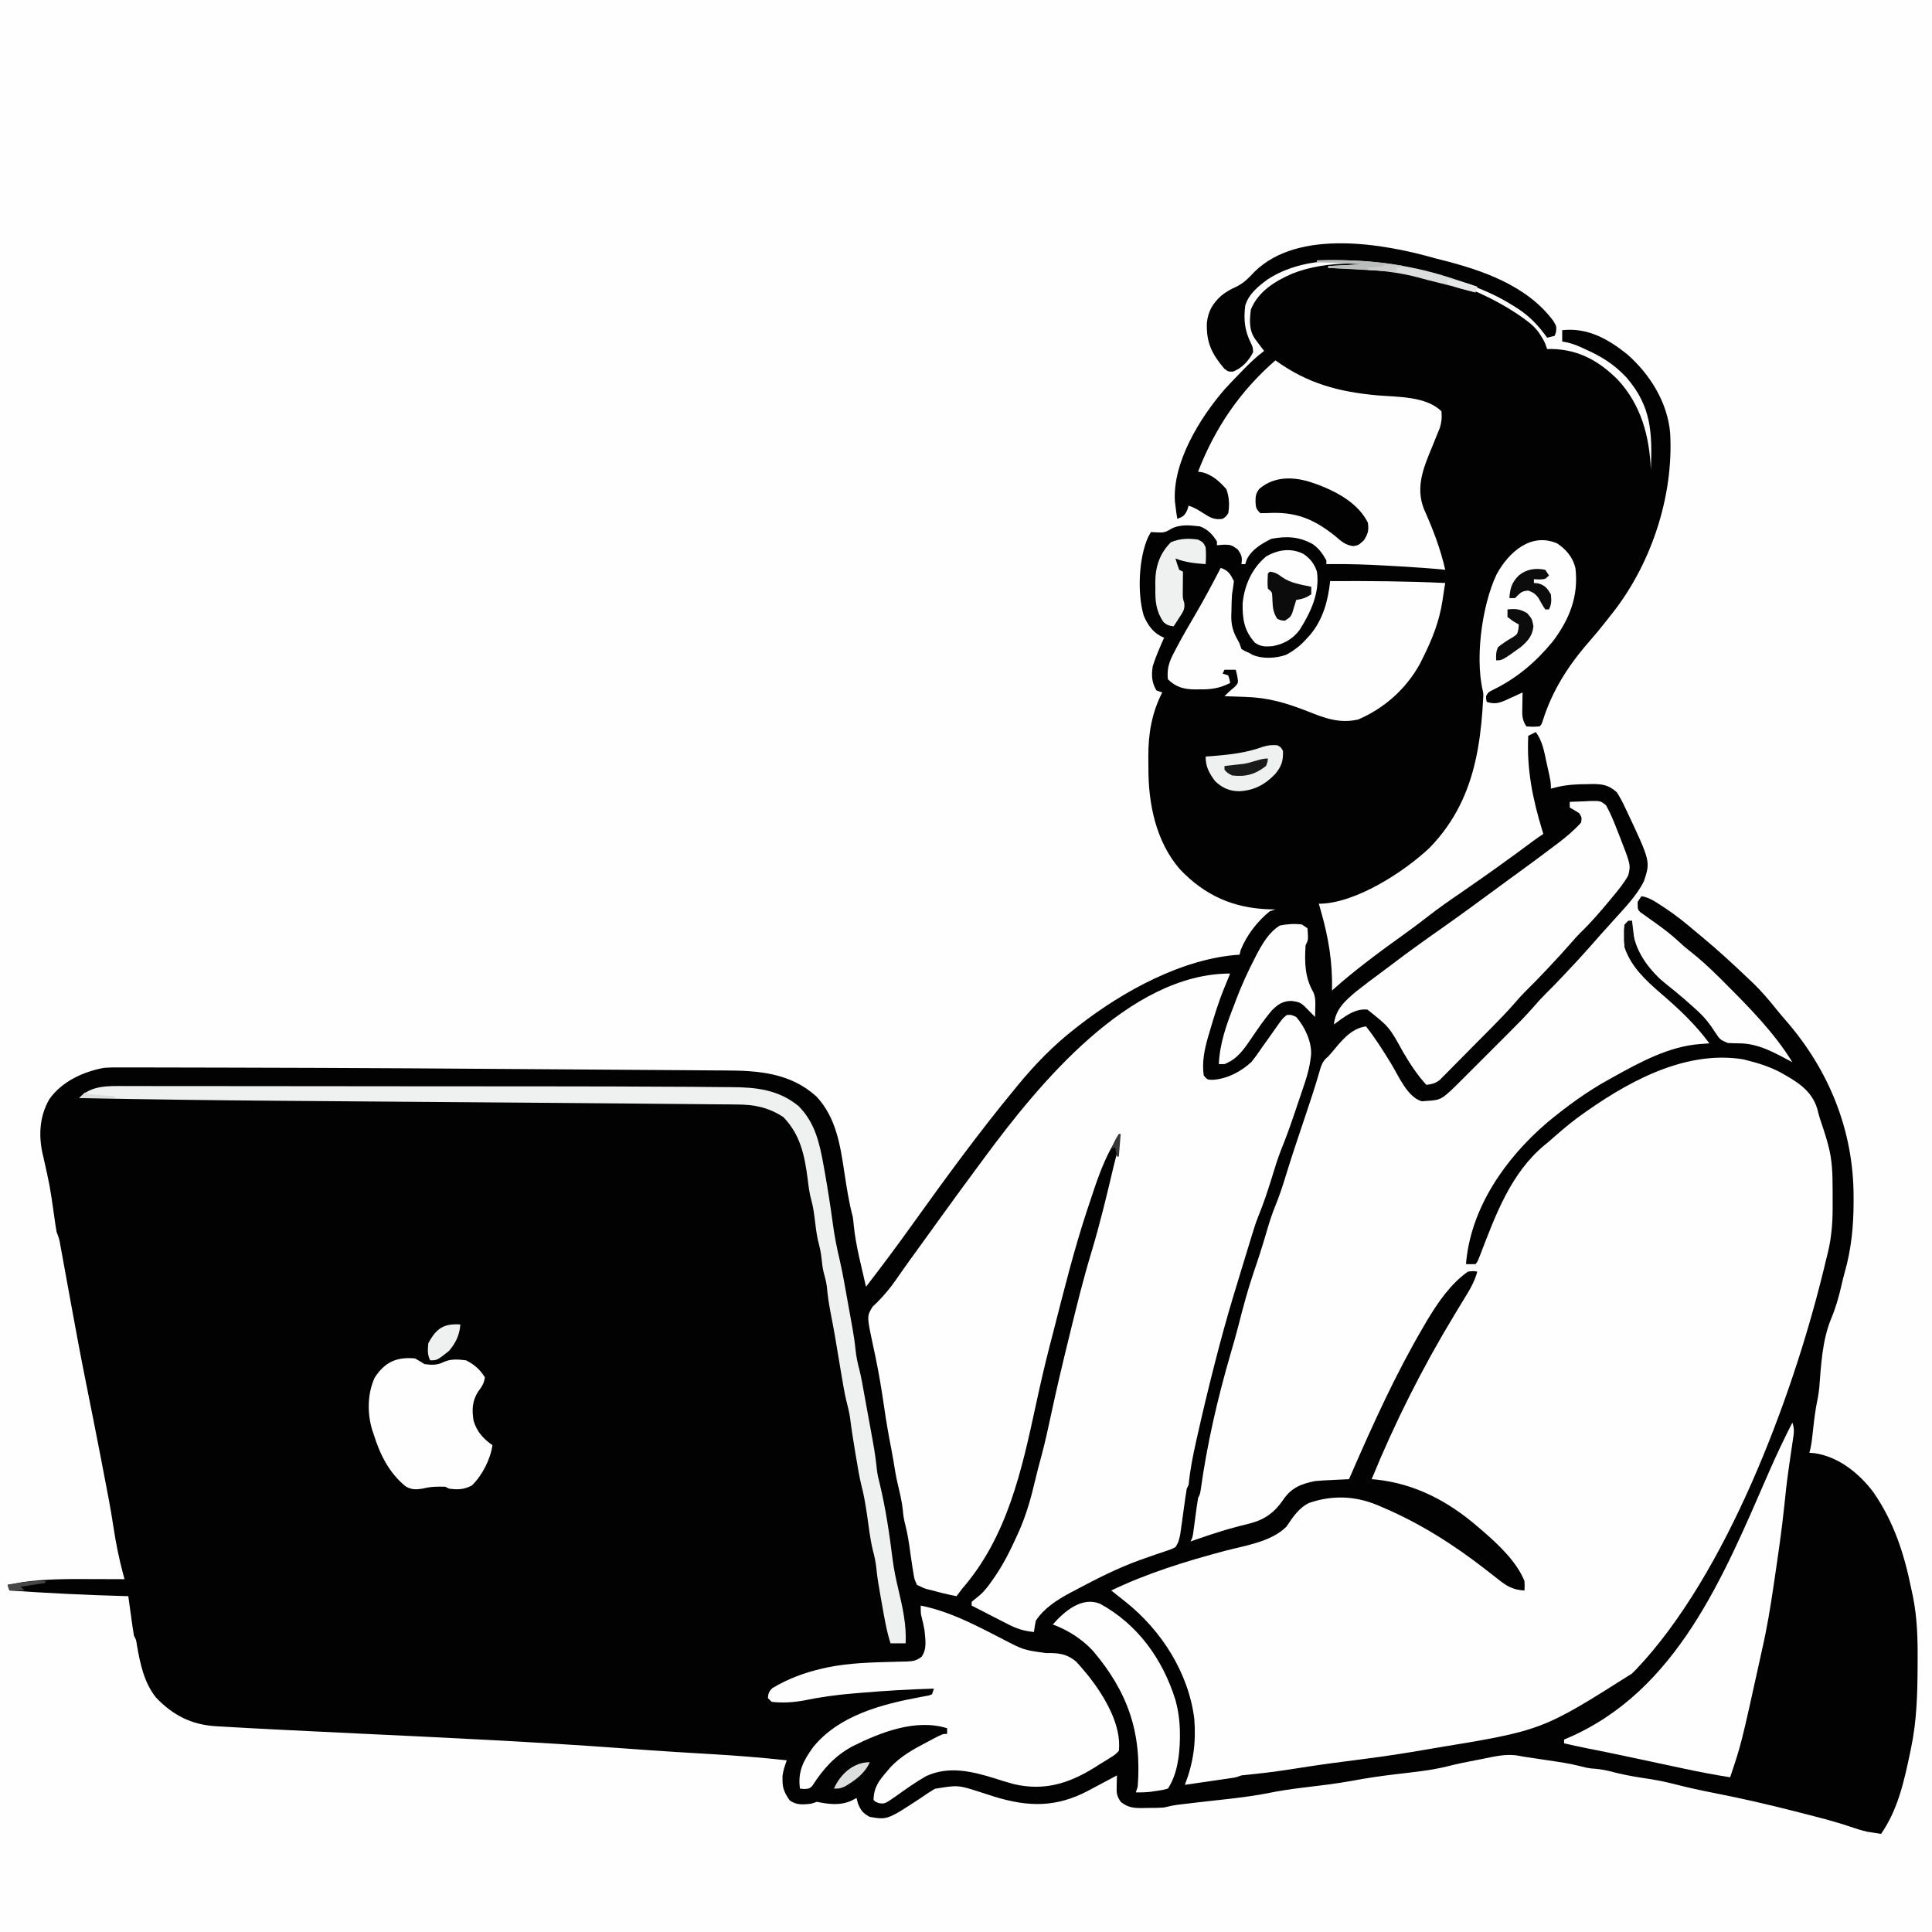
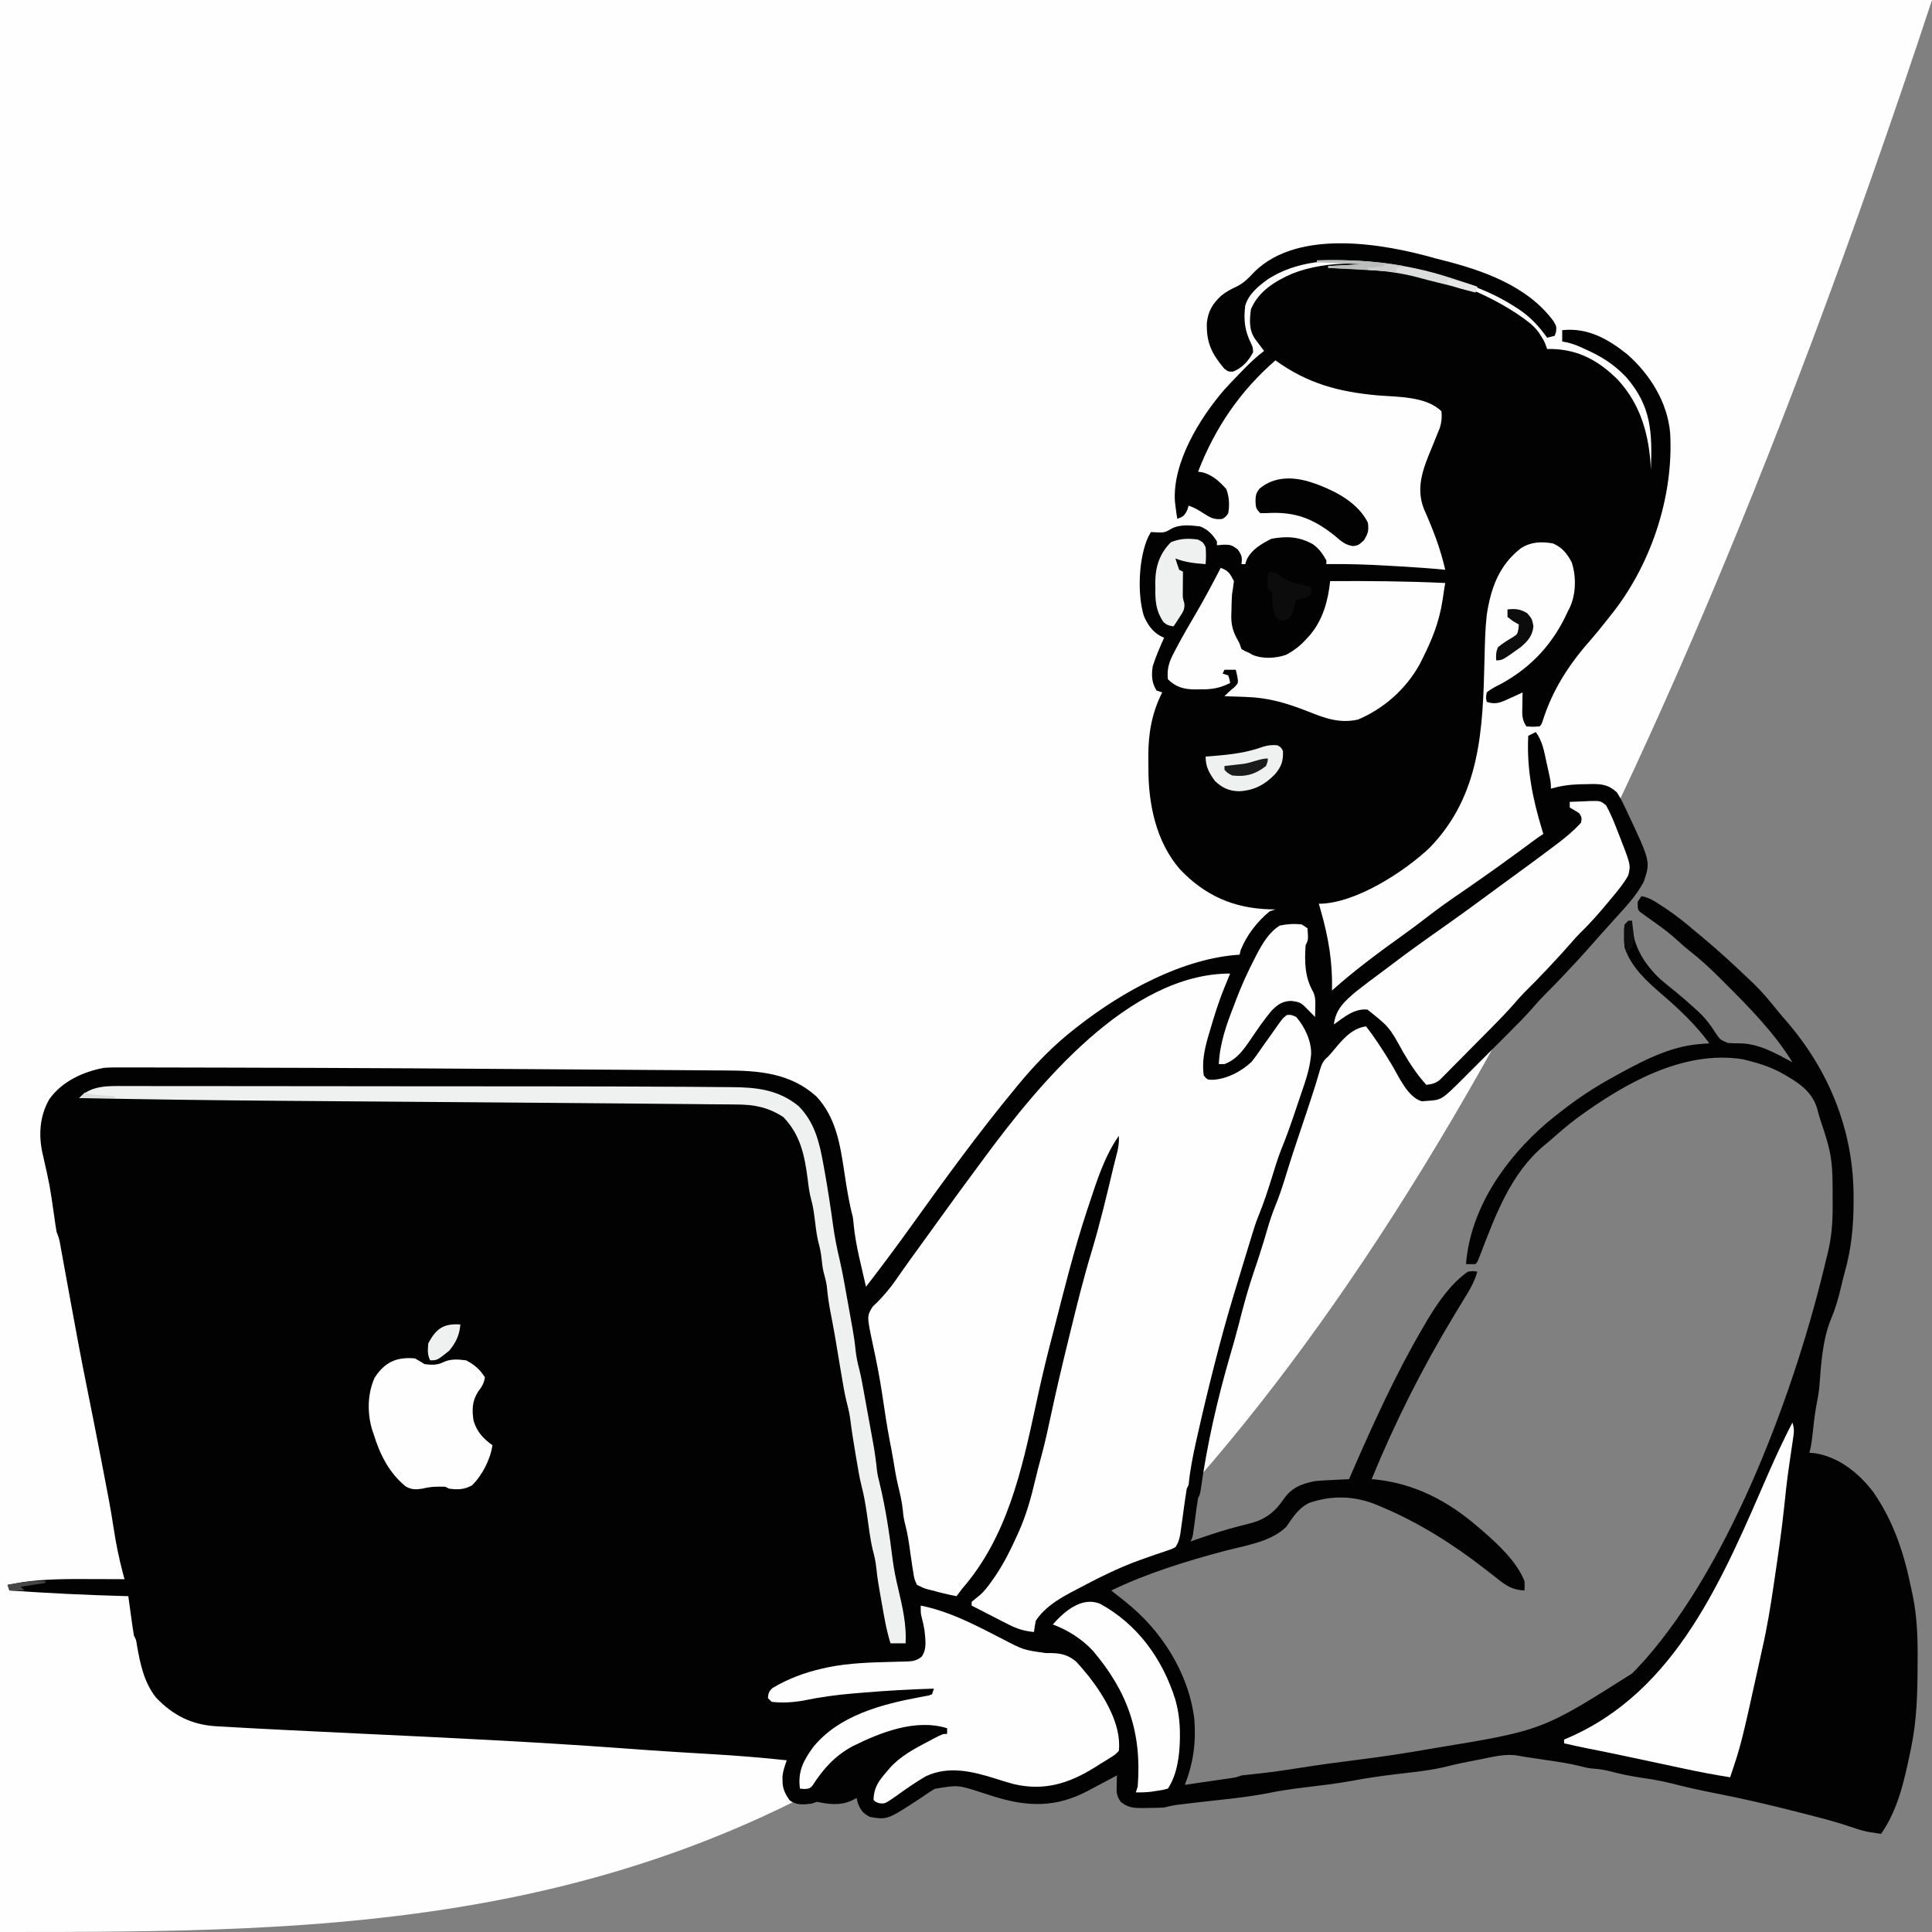
<svg xmlns="http://www.w3.org/2000/svg" version="1.1" width="1024" height="1024">
  <rect width="100%" height="100%" fill="#808080" stroke="none" />
-   <path d="M0 0 C337.92 0 675.84 0 1024 0 C1024 337.92 1024 675.84 1024 1024 C686.08 1024 348.16 1024 0 1024 C0 686.08 0 348.16 0 0 Z " fill="#FEFEFE" transform="translate(0,0)" />
+   <path d="M0 0 C337.92 0 675.84 0 1024 0 C686.08 1024 348.16 1024 0 1024 C0 686.08 0 348.16 0 0 Z " fill="#FEFEFE" transform="translate(0,0)" />
  <path d="M0 0 C2.429 2.155 4.003 3.855 5.625 6.621 C6.222 7.615 6.222 7.615 6.832 8.629 C7.812 10.496 7.812 10.496 8.812 13.496 C9.661 13.487 10.509 13.478 11.383 13.469 C25.675 13.83 36.313 19.803 46.254 29.738 C58.656 43.106 63.058 59.674 63.812 77.496 C64.557 57.895 64.184 43.936 50.812 28.496 C44.332 21.578 37.451 17.291 28.812 13.496 C27.753 13.003 27.753 13.003 26.672 12.5 C23.43 11.027 20.335 10.03 16.812 9.496 C16.812 7.516 16.812 5.536 16.812 3.496 C30.142 2.027 40.944 8.025 51.133 16.16 C63.297 26.764 72.623 41.701 74.031 58.033 C75.968 92.205 63.522 129.013 41.812 155.496 C41.192 156.291 40.572 157.087 39.934 157.906 C37.113 161.502 34.233 165.018 31.215 168.449 C20.142 181.04 11.424 194.661 6.426 210.746 C5.813 212.496 5.813 212.496 4.812 213.496 C1.375 213.746 1.375 213.746 -2.188 213.496 C-4.641 209.815 -4.416 207.053 -4.312 202.809 C-4.299 201.756 -4.299 201.756 -4.285 200.682 C-4.262 198.953 -4.226 197.224 -4.188 195.496 C-5.14 195.941 -6.093 196.386 -7.074 196.844 C-8.341 197.416 -9.608 197.988 -10.875 198.559 C-11.501 198.853 -12.127 199.148 -12.771 199.451 C-16.648 201.176 -19.114 201.859 -23.188 200.496 C-23.672 198.285 -23.672 198.285 -23.188 195.496 C-20.848 193.537 -18.142 192.261 -15.438 190.871 C0.74 181.959 12.224 169.398 19.812 152.496 C20.154 151.832 20.496 151.168 20.848 150.484 C24.163 143.376 24.284 134.047 21.898 126.668 C19.48 121.956 16.787 118.576 11.812 116.496 C5.583 115.49 0.36 115.636 -5.062 119.059 C-16.708 128.097 -21.024 140.192 -23.188 154.496 C-24.038 162.192 -24.179 169.909 -24.359 177.645 C-25.253 214.629 -26.255 249.886 -53.488 277.859 C-66.896 290.565 -92.962 307.496 -112.188 307.496 C-111.85 308.668 -111.512 309.84 -111.164 311.047 C-107.019 325.565 -104.869 338.39 -105.188 353.496 C-104.467 352.853 -104.467 352.853 -103.732 352.198 C-98.887 347.912 -93.927 343.83 -88.812 339.871 C-88.04 339.271 -87.268 338.672 -86.472 338.054 C-80.277 333.273 -73.965 328.669 -67.599 324.12 C-63.12 320.913 -58.717 317.636 -54.375 314.246 C-48.76 309.888 -42.985 305.829 -37.118 301.82 C-23.871 292.735 -10.831 283.388 2.045 273.786 C3.605 272.648 5.206 271.567 6.812 270.496 C6.627 269.895 6.442 269.293 6.251 268.673 C1.109 251.792 -2.052 236.203 -1.188 218.496 C0.133 217.836 1.452 217.176 2.812 216.496 C6.398 221.354 7.259 226.838 8.5 232.621 C8.725 233.623 8.95 234.624 9.182 235.656 C10.812 243.042 10.812 243.042 10.812 246.496 C12.087 246.174 13.362 245.852 14.676 245.52 C19.815 244.383 24.75 244.129 30 244.121 C30.863 244.097 31.726 244.072 32.615 244.047 C38.158 244.021 41.574 244.584 45.812 248.496 C47.37 250.962 48.61 253.187 49.812 255.809 C50.146 256.507 50.48 257.205 50.824 257.925 C63.613 285.079 63.613 285.079 60.117 295.586 C56.156 303.465 49.65 309.975 43.812 316.496 C42.976 317.433 42.139 318.37 41.277 319.336 C39.871 320.902 38.46 322.464 37.043 324.02 C35.189 326.078 33.367 328.158 31.551 330.25 C27.738 334.616 23.793 338.846 19.812 343.059 C19.14 343.775 18.467 344.491 17.773 345.229 C14.647 348.545 11.498 351.825 8.25 355.023 C5.944 357.308 3.781 359.656 1.676 362.126 C-2.495 366.919 -6.948 371.401 -11.445 375.887 C-12.311 376.754 -13.177 377.621 -14.07 378.514 C-15.889 380.334 -17.709 382.152 -19.531 383.97 C-22.315 386.748 -25.093 389.532 -27.871 392.316 C-29.646 394.09 -31.42 395.864 -33.195 397.637 C-34.022 398.466 -34.85 399.295 -35.702 400.149 C-47.11 411.511 -47.11 411.511 -55 411.996 C-55.831 412.068 -56.663 412.14 -57.52 412.215 C-65.158 410.157 -69.862 398.853 -73.688 392.559 C-77.912 385.633 -82.15 378.865 -87.188 372.496 C-95.416 373.621 -100.539 380.635 -105.645 386.699 C-107.188 388.496 -107.188 388.496 -108.665 389.744 C-110.715 392.104 -111.243 394.321 -112.09 397.324 C-114.141 404.36 -116.417 411.299 -118.75 418.246 C-119.136 419.4 -119.522 420.554 -119.92 421.742 C-122.696 430.038 -122.696 430.038 -124.011 433.942 C-125.339 437.894 -126.624 441.857 -127.871 445.836 C-128.303 447.214 -128.303 447.214 -128.744 448.619 C-129.33 450.491 -129.913 452.363 -130.494 454.236 C-131.92 458.768 -133.432 463.208 -135.234 467.605 C-137.142 472.266 -138.617 476.971 -140 481.809 C-142.062 488.873 -144.298 495.849 -146.688 502.809 C-149.832 512.044 -152.335 521.378 -154.727 530.832 C-156.074 536.132 -157.582 541.375 -159.125 546.621 C-165.941 570.07 -171.435 593.997 -174.793 618.195 C-175.187 620.496 -175.187 620.496 -176.188 622.496 C-176.463 624.063 -176.696 625.638 -176.906 627.215 C-177.034 628.147 -177.161 629.079 -177.293 630.039 C-177.423 631.015 -177.553 631.991 -177.688 632.996 C-177.945 634.924 -178.205 636.851 -178.469 638.777 C-178.583 639.634 -178.697 640.491 -178.814 641.373 C-179.187 643.496 -179.187 643.496 -180.188 645.496 C-179.132 645.133 -178.076 644.769 -176.988 644.395 C-175.493 643.886 -173.996 643.378 -172.5 642.871 C-171.704 642.6 -170.907 642.33 -170.087 642.051 C-165.609 640.554 -161.127 639.18 -156.562 637.973 C-155.635 637.725 -154.708 637.477 -153.753 637.221 C-151.959 636.749 -150.161 636.292 -148.359 635.853 C-140.619 633.802 -135.516 629.944 -131 623.309 C-126.672 616.985 -121.517 614.967 -114.188 613.496 C-111.069 613.201 -107.949 613.05 -104.82 612.91 C-103.988 612.869 -103.156 612.827 -102.299 612.784 C-100.262 612.684 -98.225 612.589 -96.188 612.496 C-95.781 611.563 -95.375 610.629 -94.957 609.667 C-83.376 583.105 -71.487 556.828 -56.812 531.809 C-56.183 530.728 -55.553 529.648 -54.904 528.535 C-49.12 518.881 -42.46 509.094 -33.188 502.496 C-30.25 502.121 -30.25 502.121 -28.188 502.496 C-29.726 508.135 -32.518 512.638 -35.562 517.559 C-36.665 519.377 -37.767 521.196 -38.867 523.016 C-39.426 523.938 -39.985 524.861 -40.562 525.811 C-57.284 553.425 -71.954 582.62 -84.188 612.496 C-83.397 612.559 -82.607 612.622 -81.793 612.688 C-61.216 614.922 -43.742 624.084 -28.188 637.496 C-27.231 638.307 -26.275 639.118 -25.289 639.953 C-17.071 647.089 -7.29 656.216 -3.188 666.496 C-3.062 669.246 -3.062 669.246 -3.188 671.496 C-9.553 671.159 -12.863 669.004 -17.75 665.059 C-19.174 663.953 -20.598 662.849 -22.023 661.746 C-22.728 661.194 -23.433 660.643 -24.159 660.074 C-40.803 647.125 -58.767 635.767 -78.188 627.496 C-79.221 627.055 -80.255 626.614 -81.32 626.16 C-93.171 621.289 -105.18 620.883 -117.375 625.098 C-123.02 627.904 -125.898 632.617 -129.375 637.684 C-137.445 645.754 -151.328 647.694 -162.023 650.504 C-182.449 655.943 -203.119 662.297 -222.188 671.496 C-219.646 673.533 -217.101 675.564 -214.539 677.574 C-195.574 692.681 -181.254 715.09 -178.188 739.496 C-177.208 752.104 -178.639 762.718 -183.188 774.496 C-178.749 773.855 -174.312 773.207 -169.875 772.559 C-168.612 772.376 -167.35 772.194 -166.049 772.006 C-164.84 771.829 -163.632 771.651 -162.387 771.469 C-161.271 771.306 -160.156 771.144 -159.007 770.977 C-156.12 770.558 -156.12 770.558 -153.188 769.496 C-150.667 769.196 -148.151 768.93 -145.625 768.684 C-138.042 767.894 -130.529 766.818 -123 765.621 C-111.701 763.83 -100.383 762.309 -89.032 760.891 C-77.134 759.398 -65.312 757.563 -53.5 755.496 C-52.545 755.331 -51.591 755.166 -50.607 754.996 C6.186 745.671 6.186 745.671 53.812 715.496 C54.558 714.75 55.303 714.003 56.07 713.234 C103.856 662.868 138.541 569.814 154.875 503.559 C155.175 502.353 155.476 501.148 155.785 499.906 C155.94 499.234 156.096 498.563 156.256 497.871 C156.676 496.08 157.126 494.296 157.59 492.516 C159.8 483.444 160.248 474.909 160.149 465.608 C160.125 463.235 160.128 460.862 160.135 458.488 C160.121 450.651 159.909 443.1 157.812 435.496 C157.63 434.815 157.448 434.135 157.26 433.434 C156.12 429.385 154.776 425.405 153.429 421.421 C152.881 419.71 152.437 417.967 152.008 416.223 C149.036 406.204 140.884 401.577 132.187 396.713 C126.625 393.863 120.878 391.984 114.812 390.496 C113.625 390.202 113.625 390.202 112.414 389.902 C80.729 384.954 49.595 402.959 24.947 420.896 C19.679 424.846 14.734 429.127 9.812 433.496 C9.007 434.157 8.201 434.819 7.371 435.5 C-10.559 450.436 -18.562 472.633 -26.727 493.832 C-28.188 497.496 -28.188 497.496 -29.188 498.496 C-30.854 498.537 -32.521 498.539 -34.188 498.496 C-31.786 468.715 -13.24 442.364 8.812 423.496 C19.258 414.846 29.924 407.026 41.812 400.496 C42.92 399.878 42.92 399.878 44.051 399.247 C58.018 391.484 73.548 383.071 89.75 381.871 C91.187 381.759 91.187 381.759 92.652 381.645 C93.365 381.596 94.078 381.547 94.812 381.496 C87.43 371.455 78.719 363.298 69.31 355.204 C61.17 348.153 53.324 341.03 49.812 330.496 C49.744 328.435 49.728 326.371 49.75 324.309 C49.759 323.222 49.768 322.135 49.777 321.016 C49.795 319.768 49.795 319.768 49.812 318.496 C51.133 317.836 52.452 317.176 53.812 316.496 C53.815 317.079 53.818 317.661 53.82 318.262 C54.377 330.057 60.397 339.52 68.812 347.496 C71.418 349.713 74.073 351.854 76.746 353.988 C80.254 356.857 83.651 359.819 87 362.871 C87.904 363.693 87.904 363.693 88.826 364.531 C92.507 367.981 95.249 371.442 97.938 375.746 C100.494 379.544 100.494 379.544 104.574 381.293 C106.628 381.43 108.688 381.493 110.746 381.488 C120.978 381.514 130.02 386.811 138.812 391.496 C129.245 375.873 115.824 362.309 102.938 349.434 C102.061 348.557 101.184 347.68 100.28 346.776 C95.088 341.63 89.87 336.765 84.094 332.281 C81.83 330.51 79.736 328.633 77.625 326.684 C74.77 324.084 71.817 321.735 68.695 319.469 C67.965 318.937 67.234 318.405 66.481 317.857 C65.011 316.795 63.532 315.745 62.044 314.708 C61.03 313.977 61.03 313.977 59.996 313.23 C59.383 312.8 58.77 312.369 58.138 311.925 C56.812 310.496 56.812 310.496 56.812 306.496 C57.472 305.506 58.133 304.516 58.812 303.496 C62.876 304.135 65.997 306.291 69.375 308.496 C69.996 308.899 70.616 309.302 71.256 309.717 C77.114 313.587 82.48 317.933 87.812 322.496 C89.319 323.743 89.319 323.743 90.855 325.016 C99.489 332.175 107.696 339.758 115.812 347.496 C116.608 348.249 117.403 349.002 118.223 349.777 C122.678 354.1 126.599 358.758 130.473 363.605 C132.006 365.5 133.576 367.367 135.184 369.199 C158.248 395.622 171.252 427.745 171.25 462.746 C171.252 463.587 171.253 464.427 171.255 465.293 C171.243 478.382 170.086 490.51 166.471 503.15 C165.835 505.417 165.285 507.685 164.766 509.98 C163.367 516.107 161.726 521.897 159.25 527.684 C154.642 539.041 154.002 551.996 153.055 564.121 C152.704 567.564 152.01 570.925 151.352 574.32 C150.544 579.077 150.027 583.863 149.51 588.659 C149.142 592.006 148.767 595.26 147.812 598.496 C148.782 598.579 149.751 598.661 150.75 598.746 C163.357 600.619 174.408 609.537 181.812 619.496 C192.618 635.161 198.058 652.001 201.812 670.496 C202.207 672.323 202.207 672.323 202.61 674.186 C205.004 685.847 205.289 697.246 205.188 709.121 C205.181 710.577 205.181 710.577 205.173 712.062 C205.093 726.379 204.725 740.432 201.812 754.496 C201.603 755.522 201.394 756.547 201.178 757.604 C198.031 772.595 194.706 787.767 185.812 800.496 C184.227 800.259 182.644 800.005 181.062 799.746 C180.181 799.607 179.299 799.468 178.391 799.324 C175.367 798.624 172.604 797.765 169.68 796.75 C160.817 793.738 151.753 791.493 142.688 789.184 C141.749 788.943 140.81 788.703 139.843 788.455 C125.678 784.835 111.477 781.569 97.126 778.778 C90.519 777.488 83.984 776.077 77.465 774.402 C71.692 772.92 65.969 771.731 60.062 770.934 C53.711 770.009 47.588 768.785 41.383 767.117 C38.306 766.374 35.294 766.016 32.141 765.805 C29.812 765.496 29.812 765.496 26.359 764.598 C20.586 763.109 14.703 762.312 8.812 761.434 C7.676 761.26 6.539 761.087 5.367 760.908 C3.156 760.573 0.943 760.247 -1.271 759.93 C-2.956 759.68 -4.637 759.406 -6.307 759.072 C-12.897 757.856 -19.207 759.508 -25.688 760.809 C-26.872 761.035 -28.057 761.261 -29.277 761.494 C-34.108 762.429 -38.919 763.389 -43.688 764.605 C-52.917 766.954 -62.499 767.787 -71.938 768.934 C-79.404 769.842 -86.778 770.893 -94.167 772.298 C-103.101 773.936 -112.138 774.951 -121.151 776.051 C-127.353 776.82 -133.449 777.7 -139.562 778.994 C-151.756 781.325 -164.282 782.371 -176.611 783.822 C-178.776 784.077 -180.941 784.335 -183.105 784.594 C-185.005 784.818 -185.005 784.818 -186.942 785.047 C-189.449 785.394 -191.746 785.883 -194.188 786.496 C-197.164 786.733 -200.14 786.727 -203.125 786.746 C-204.323 786.777 -204.323 786.777 -205.545 786.809 C-210.256 786.84 -213.384 786.585 -217.188 783.496 C-219.468 780.075 -219.407 778.814 -219.312 774.809 C-219.294 773.815 -219.276 772.821 -219.258 771.797 C-219.223 770.658 -219.223 770.658 -219.188 769.496 C-219.903 769.879 -220.618 770.263 -221.355 770.658 C-224.628 772.405 -227.908 774.138 -231.188 775.871 C-232.313 776.474 -233.438 777.078 -234.598 777.699 C-251.285 786.482 -266.02 786.297 -283.838 780.855 C-286.293 780.083 -288.741 779.293 -291.188 778.496 C-303.396 774.55 -303.396 774.55 -315.715 776.598 C-318.296 778.123 -320.735 779.771 -323.188 781.496 C-340.825 793.059 -340.825 793.059 -350.188 791.496 C-353.863 789.463 -354.926 788.143 -356.5 784.246 C-356.727 783.339 -356.954 782.431 -357.188 781.496 C-358.642 782.239 -358.642 782.239 -360.125 782.996 C-366.116 785.572 -371.956 784.779 -378.188 783.496 C-379.178 783.826 -380.168 784.156 -381.188 784.496 C-385.516 784.982 -389.002 785.347 -392.625 782.746 C-395.11 779.167 -396.468 776.531 -396.438 772.121 C-396.443 771.391 -396.448 770.662 -396.453 769.91 C-396.125 766.927 -395.164 764.326 -394.188 761.496 C-407.38 760.07 -420.558 759.01 -433.804 758.235 C-439.074 757.926 -444.344 757.604 -449.613 757.281 C-450.679 757.216 -451.745 757.151 -452.843 757.084 C-462.055 756.516 -471.259 755.862 -480.464 755.183 C-527.077 751.751 -573.752 749.547 -620.436 747.342 C-633.552 746.722 -646.667 746.084 -659.781 745.43 C-660.604 745.389 -661.427 745.348 -662.275 745.306 C-672.686 744.788 -683.094 744.234 -693.5 743.621 C-694.593 743.558 -695.686 743.495 -696.812 743.43 C-709.755 742.616 -719.521 737.611 -728.438 728.309 C-734.84 720.31 -736.879 710.392 -738.609 700.551 C-739.025 697.593 -739.025 697.593 -740.188 695.496 C-740.475 693.906 -740.72 692.308 -740.941 690.707 C-741.074 689.766 -741.206 688.825 -741.342 687.855 C-741.477 686.871 -741.611 685.886 -741.75 684.871 C-741.889 683.879 -742.027 682.886 -742.17 681.863 C-742.512 679.408 -742.851 676.952 -743.188 674.496 C-743.959 674.476 -744.731 674.456 -745.525 674.436 C-765.783 673.897 -785.971 672.883 -806.188 671.496 C-806.683 670.011 -806.683 670.011 -807.188 668.496 C-805.439 668.177 -803.688 667.866 -801.938 667.559 C-800.963 667.385 -799.988 667.211 -798.984 667.031 C-787.136 665.361 -775.374 665.374 -763.438 665.434 C-761.661 665.439 -759.885 665.443 -758.109 665.447 C-753.802 665.458 -749.495 665.475 -745.188 665.496 C-745.441 664.562 -745.695 663.627 -745.957 662.664 C-748.12 654.492 -749.781 646.371 -751.029 638.012 C-752.54 627.952 -754.503 617.982 -756.438 607.996 C-756.836 605.924 -757.235 603.852 -757.634 601.78 C-760.155 588.703 -762.742 575.641 -765.373 562.585 C-768.282 548.142 -770.975 533.664 -773.611 519.169 C-774.558 513.962 -775.508 508.755 -776.46 503.548 C-776.931 500.969 -777.398 498.389 -777.865 495.809 C-778.155 494.224 -778.444 492.64 -778.734 491.055 C-778.866 490.32 -778.999 489.584 -779.135 488.827 C-779.805 485.051 -779.805 485.051 -781.188 481.496 C-781.438 480.166 -781.649 478.829 -781.836 477.488 C-781.953 476.674 -782.069 475.86 -782.19 475.021 C-782.313 474.146 -782.436 473.272 -782.562 472.371 C-784.79 456.844 -784.79 456.844 -788.246 441.559 C-790.89 431.102 -790.465 420.339 -784.941 410.945 C-778.329 401.712 -767.187 396.54 -756.188 394.496 C-753.109 394.237 -750.053 394.235 -746.966 394.257 C-746.069 394.256 -745.171 394.254 -744.247 394.253 C-741.253 394.25 -738.259 394.262 -735.266 394.274 C-733.108 394.276 -730.951 394.277 -728.794 394.277 C-722.912 394.279 -717.03 394.295 -711.148 394.314 C-706.152 394.328 -701.156 394.335 -696.16 394.343 C-679.504 394.368 -662.849 394.423 -646.193 394.488 C-644.207 394.496 -642.22 394.504 -640.234 394.511 C-607.995 394.638 -575.756 394.822 -543.518 395.071 C-529.696 395.178 -515.875 395.274 -502.053 395.351 C-490.912 395.413 -479.771 395.491 -468.63 395.582 C-462.474 395.632 -456.318 395.675 -450.162 395.703 C-444.461 395.729 -438.76 395.773 -433.059 395.831 C-430.989 395.849 -428.918 395.86 -426.848 395.865 C-409.076 395.907 -392.24 397.169 -378.438 409.684 C-367.981 420.88 -365.807 435.573 -363.625 450.121 C-362.429 457.998 -361.233 465.787 -359.188 473.496 C-358.979 474.949 -358.803 476.408 -358.688 477.871 C-357.588 488.88 -354.607 499.716 -352.188 510.496 C-343.857 499.725 -335.737 488.828 -327.808 477.758 C-310.211 453.199 -292.437 428.795 -273.188 405.496 C-272.7 404.903 -272.213 404.31 -271.71 403.698 C-262.477 392.48 -252.696 382.417 -241.188 373.496 C-240.64 373.067 -240.092 372.638 -239.528 372.195 C-216.087 353.927 -184.31 336.391 -154.188 334.496 C-154.002 333.712 -153.816 332.929 -153.625 332.121 C-150.495 324.229 -144.801 316.849 -138.188 311.496 C-137.197 311.166 -136.207 310.836 -135.188 310.496 C-136.168 310.482 -137.149 310.468 -138.16 310.453 C-157.284 309.894 -172.471 303.236 -185.75 289.297 C-198.473 274.678 -202.563 254.649 -202.503 235.784 C-202.5 233.697 -202.524 231.612 -202.549 229.525 C-202.606 217.418 -200.721 206.366 -195.188 195.496 C-196.178 195.166 -197.168 194.836 -198.188 194.496 C-200.81 190.358 -200.964 186.23 -200.188 181.496 C-198.555 176.357 -196.368 171.422 -194.188 166.496 C-195.098 166.08 -195.098 166.08 -196.027 165.656 C-200.437 163.288 -203.113 159.276 -205 154.746 C-208.48 143.001 -207.662 124.049 -202.613 113.074 C-202.143 112.223 -201.672 111.373 -201.188 110.496 C-199.971 110.558 -198.754 110.62 -197.5 110.684 C-194.547 110.834 -193.375 110.613 -190.82 109.012 C-186.004 106.239 -180.576 106.879 -175.188 107.496 C-171.161 108.975 -168.382 111.839 -166.188 115.496 C-166.188 116.156 -166.188 116.816 -166.188 117.496 C-164.971 117.393 -163.754 117.29 -162.5 117.184 C-158.925 117.184 -158.26 117.443 -155.188 119.684 C-153.049 122.691 -152.675 123.908 -153.188 127.496 C-152.528 127.496 -151.867 127.496 -151.188 127.496 C-150.945 126.747 -150.703 125.998 -150.453 125.227 C-147.964 119.856 -142.487 116.646 -137.312 114.059 C-129.191 112.597 -122.674 112.849 -115.359 116.926 C-111.986 119.365 -110.235 121.88 -108.188 125.496 C-108.188 126.156 -108.188 126.816 -108.188 127.496 C-107.245 127.485 -106.302 127.474 -105.331 127.463 C-95.592 127.401 -85.925 127.719 -76.204 128.296 C-73.859 128.435 -71.515 128.566 -69.17 128.697 C-61.16 129.152 -53.17 129.685 -45.188 130.496 C-47.747 119.231 -51.686 108.984 -56.403 98.456 C-61.073 86.788 -56.723 76.386 -52.188 65.496 C-51.22 63.125 -50.26 60.75 -49.312 58.371 C-48.903 57.379 -48.493 56.386 -48.07 55.363 C-47.1 52.211 -46.868 49.775 -47.188 46.496 C-55.181 38.503 -70.452 38.92 -81 38.059 C-101.679 36.188 -118.132 31.814 -135.188 19.496 C-154.011 35.858 -167.196 55.281 -176.188 78.496 C-175.448 78.604 -174.708 78.713 -173.945 78.824 C-168.695 80.103 -164.721 83.771 -161.188 87.746 C-159.68 91.89 -159.435 96.145 -160.188 100.496 C-161.398 102.301 -161.398 102.301 -163.188 103.496 C-167.441 104.163 -169.785 102.851 -173.312 100.559 C-176.002 98.829 -178.143 97.511 -181.188 96.496 C-181.435 97.28 -181.683 98.064 -181.938 98.871 C-183.341 101.819 -184.194 102.399 -187.188 103.496 C-187.604 101.156 -187.926 98.856 -188.188 96.496 C-188.279 95.743 -188.371 94.99 -188.465 94.215 C-189.765 73.666 -175.338 50.168 -162.383 35.164 C-159.729 32.196 -156.975 29.338 -154.188 26.496 C-153.43 25.711 -152.672 24.926 -151.891 24.117 C-148.497 20.653 -145.076 17.413 -141.188 14.496 C-141.609 13.942 -142.031 13.387 -142.465 12.816 C-143.013 12.092 -143.561 11.368 -144.125 10.621 C-144.943 9.542 -144.943 9.542 -145.777 8.441 C-149.29 3.596 -148.92 -1.722 -148.188 -7.504 C-144.259 -17.086 -135.328 -22.546 -126.188 -26.504 C-89.333 -41.092 -29.314 -23.437 0 0 Z " fill="#020202" transform="translate(811.188,171.504)" />
  <path d="M0 0 C-0.992 2.495 -1.992 4.982 -3.043 7.453 C-6.143 15.029 -8.535 22.768 -10.812 30.625 C-11.127 31.673 -11.441 32.722 -11.764 33.802 C-13.653 40.479 -14.987 47.043 -14 54 C-12.091 56.333 -12.091 56.333 -8.809 56.305 C-1.364 55.709 5.908 51.916 11.332 46.801 C13.376 44.282 15.195 41.695 17 39 C18.312 37.144 19.636 35.298 20.962 33.451 C21.844 32.217 22.72 30.978 23.589 29.734 C27.693 23.875 27.693 23.875 30 22 C32.375 21.812 32.375 21.812 35 23 C39.531 28.144 43.233 36.005 42.909 42.945 C42.357 48.378 41.195 53.249 39.418 58.402 C39.035 59.546 39.035 59.546 38.644 60.713 C38.106 62.314 37.564 63.913 37.017 65.51 C36.192 67.925 35.379 70.344 34.568 72.764 C32.199 79.801 29.755 86.761 26.923 93.627 C25.029 98.497 23.548 103.512 22 108.5 C19.867 115.373 17.628 122.112 14.893 128.77 C13.655 131.861 12.659 135.003 11.688 138.188 C11.485 138.847 11.283 139.506 11.074 140.186 C10.626 141.649 10.18 143.112 9.736 144.576 C8.929 147.235 8.115 149.891 7.301 152.547 C5.522 158.361 3.748 164.176 2 170 C1.814 170.617 1.628 171.235 1.436 171.871 C-1.896 182.957 -4.946 194.098 -7.812 205.312 C-8.024 206.138 -8.236 206.964 -8.454 207.815 C-11.687 220.458 -14.72 233.139 -17.562 245.875 C-17.732 246.63 -17.902 247.385 -18.077 248.163 C-19.778 255.758 -21.255 263.246 -22 271 C-22.33 271.66 -22.66 272.32 -23 273 C-23.337 274.981 -23.63 276.97 -23.902 278.961 C-24.071 280.155 -24.239 281.348 -24.412 282.578 C-24.761 285.101 -25.108 287.625 -25.451 290.148 C-25.621 291.345 -25.79 292.541 -25.965 293.773 C-26.116 294.871 -26.266 295.968 -26.422 297.099 C-26.967 299.836 -27.405 301.72 -29 304 C-30.961 305.062 -30.961 305.062 -33.375 305.859 C-34.715 306.319 -34.715 306.319 -36.082 306.788 C-37.045 307.105 -38.008 307.423 -39 307.75 C-41.025 308.455 -43.048 309.165 -45.07 309.879 C-46.583 310.413 -46.583 310.413 -48.126 310.958 C-59.753 315.175 -70.72 320.762 -81.625 326.562 C-82.633 327.093 -83.641 327.623 -84.679 328.169 C-91.794 332.028 -98.444 336.165 -103 343 C-103.39 344.99 -103.732 346.99 -104 349 C-109.059 348.484 -112.853 347.374 -117.371 345.059 C-118.522 344.475 -119.672 343.892 -120.857 343.291 C-122.051 342.673 -123.244 342.056 -124.438 341.438 C-125.658 340.815 -126.878 340.193 -128.1 339.572 C-131.071 338.057 -134.038 336.533 -137 335 C-137 334.34 -137 333.68 -137 333 C-135.553 331.803 -134.104 330.608 -132.64 329.432 C-130.051 327.171 -128.086 324.485 -126.125 321.688 C-125.699 321.083 -125.272 320.478 -124.833 319.855 C-120.101 312.954 -116.431 305.616 -113 298 C-112.583 297.086 -112.583 297.086 -112.157 296.154 C-108.084 287.101 -105.524 277.947 -103.273 268.312 C-102.289 264.1 -101.178 259.932 -100.043 255.758 C-98.085 248.513 -96.481 241.217 -94.938 233.875 C-91.975 220.002 -88.689 206.215 -85.312 192.438 C-85.079 191.481 -84.845 190.524 -84.603 189.538 C-81.182 175.561 -77.736 161.598 -73.565 147.822 C-69.029 132.813 -65.395 117.604 -61.802 102.348 C-61.16 99.668 -60.479 97.006 -59.77 94.344 C-59.094 91.41 -58.813 88.991 -59 86 C-66.808 97.222 -70.72 110.145 -75 123 C-75.331 123.992 -75.662 124.984 -76.003 126.006 C-82.796 146.632 -88.039 167.717 -93.421 188.744 C-94.205 191.799 -94.998 194.853 -95.789 197.906 C-98.416 208.137 -100.767 218.413 -102.99 228.738 C-110.454 263.353 -118.175 298.635 -142 326 C-143.013 327.324 -144.018 328.653 -145 330 C-149.461 329.176 -153.821 328.092 -158.188 326.875 C-158.911 326.7 -159.635 326.524 -160.381 326.344 C-162.48 325.742 -162.48 325.742 -166 324 C-167.395 320.941 -167.395 320.941 -168 317 C-168.127 316.237 -168.253 315.474 -168.384 314.688 C-168.793 312.15 -169.152 309.609 -169.5 307.062 C-170.168 302.195 -170.838 297.395 -172.066 292.633 C-172.764 289.919 -173.249 287.578 -173.438 284.812 C-173.914 279.862 -175.089 275.142 -176.246 270.312 C-177.162 266.287 -177.832 262.252 -178.477 258.176 C-179.045 254.728 -179.707 251.305 -180.375 247.875 C-181.952 239.696 -183.147 231.467 -184.37 223.228 C-185.741 214.203 -187.469 205.276 -189.425 196.36 C-192.579 181.514 -192.579 181.514 -189.383 176.426 C-188.265 175.38 -188.265 175.38 -187.125 174.312 C-183.452 170.588 -180.237 166.787 -177.25 162.5 C-176.84 161.915 -176.43 161.33 -176.008 160.727 C-175.136 159.481 -174.265 158.234 -173.395 156.986 C-170.863 153.381 -168.272 149.818 -165.688 146.25 C-164.575 144.712 -163.463 143.175 -162.352 141.637 C-161.796 140.869 -161.241 140.101 -160.669 139.31 C-159.035 137.048 -157.404 134.784 -155.773 132.52 C-148.52 122.446 -141.206 112.419 -133.813 102.447 C-132.59 100.796 -131.368 99.144 -130.147 97.49 C-101.732 59.021 -53.685 0 0 0 Z " fill="#FEFEFE" transform="translate(652,516)" />
  <path d="M0 0 C15.649 3.112 29.486 10.613 43.575 17.824 C54.367 23.468 54.367 23.468 66.24 25.16 C72.783 25.053 77.447 25.402 82.562 29.875 C84.101 31.53 85.581 33.241 87 35 C87.704 35.842 88.408 36.684 89.133 37.551 C97.251 47.968 106.573 63.246 105 77 C103.234 78.871 103.234 78.871 100.75 80.438 C99.832 81.021 98.914 81.605 97.969 82.207 C96.989 82.799 96.009 83.39 95 84 C94.062 84.602 93.123 85.204 92.156 85.824 C78.373 94.365 65.398 98.343 49.407 94.626 C46.1 93.766 42.86 92.727 39.605 91.688 C27.388 87.874 14.904 84.765 2.75 90.438 C-2.773 93.634 -8.012 97.318 -13.188 101.047 C-19.071 105.133 -19.071 105.133 -22.188 104.688 C-24 104 -24 104 -25 103 C-24.866 96.418 -22.245 92.861 -18 88 C-17.444 87.339 -16.889 86.677 -16.316 85.996 C-10.566 79.677 -3.462 75.922 4 72 C4.861 71.541 5.722 71.082 6.609 70.609 C11.644 68 11.644 68 14 68 C14 67.01 14 66.02 14 65 C-2.685 59.804 -21.393 67.218 -36.129 74.559 C-45.669 79.729 -51.655 86.538 -57.48 95.566 C-59 97 -59 97 -61.676 97.215 C-62.443 97.144 -63.21 97.073 -64 97 C-65.253 88.008 -62.217 82.198 -57 75 C-43.387 58.212 -20.82 52.321 -0.433 48.521 C0.383 48.365 1.199 48.208 2.039 48.047 C2.776 47.916 3.513 47.786 4.272 47.651 C4.842 47.436 5.412 47.221 6 47 C6.33 46.01 6.66 45.02 7 44 C-5.772 44.377 -18.501 45.102 -31.232 46.187 C-32.678 46.31 -34.124 46.431 -35.571 46.548 C-44.643 47.291 -53.447 48.515 -62.362 50.37 C-67.847 51.32 -73.459 51.673 -79 51 C-79.66 50.34 -80.32 49.68 -81 49 C-80.795 46.483 -80.394 45.354 -78.504 43.656 C-70.25 38.741 -61.543 35.498 -52.188 33.375 C-51.245 33.16 -50.302 32.946 -49.331 32.725 C-37.806 30.379 -26.07 30.103 -14.343 29.808 C-13.163 29.768 -13.163 29.768 -11.96 29.728 C-10.476 29.679 -8.992 29.645 -7.507 29.631 C-4.114 29.509 -2.279 29.213 0.451 27.128 C3.465 22.988 2.43 17.891 2 13 C1.582 10.602 1.078 8.285 0.438 5.938 C0 4 0 4 0 0 Z " fill="#FEFEFE" transform="translate(488,851)" />
  <path d="M0 0 C2.752 -0.135 5.497 -0.234 8.25 -0.312 C9.027 -0.354 9.805 -0.396 10.605 -0.439 C16.323 -0.562 16.323 -0.562 19.289 1.898 C21.616 6.117 23.403 10.443 25.125 14.938 C25.472 15.819 25.819 16.7 26.176 17.607 C32.371 33.45 32.371 33.45 31 39 C28.768 43.024 25.935 46.468 23 50 C22.524 50.577 22.047 51.153 21.556 51.747 C16.505 57.833 11.401 63.835 5.688 69.313 C3.957 71.043 2.361 72.841 0.766 74.695 C-2.877 78.885 -6.633 82.956 -10.438 87 C-11.095 87.701 -11.752 88.401 -12.43 89.123 C-16.274 93.207 -20.173 97.217 -24.177 101.145 C-25.925 102.923 -27.549 104.757 -29.167 106.653 C-33.21 111.299 -37.487 115.685 -41.82 120.059 C-42.642 120.888 -43.464 121.718 -44.31 122.573 C-46.035 124.311 -47.761 126.048 -49.489 127.784 C-51.254 129.561 -53.015 131.343 -54.772 133.129 C-57.32 135.719 -59.881 138.297 -62.445 140.871 C-63.229 141.672 -64.012 142.473 -64.819 143.298 C-65.926 144.401 -65.926 144.401 -67.055 145.525 C-67.698 146.174 -68.341 146.823 -69.003 147.491 C-71.33 149.25 -73.133 149.64 -76 150 C-80.902 144.628 -84.56 138.998 -88.25 132.75 C-95.647 119.318 -95.647 119.318 -107.23 110.105 C-114.116 109.386 -119.718 114.13 -125 118 C-124.168 109.966 -119.134 105.451 -113.167 100.47 C-108.926 97.085 -104.577 93.848 -100.207 90.63 C-98.106 89.078 -96.021 87.507 -93.941 85.926 C-85.863 79.792 -77.646 73.884 -69.344 68.059 C-57.644 59.84 -46.118 51.377 -34.618 42.882 C-30.553 39.878 -26.477 36.891 -22.375 33.938 C-17.605 30.47 -12.889 26.935 -8.188 23.375 C-7.469 22.836 -6.751 22.297 -6.011 21.742 C-1.664 18.433 2.333 15.062 6 11 C6.423 8.28 6.423 8.28 5 6 C3.359 4.959 1.693 3.955 0 3 C0 2.01 0 1.02 0 0 Z " fill="#FEFEFE" transform="translate(832,425)" />
  <path d="M0 0 C1.141 3.423 0.858 5.146 0.328 8.688 C0.16 9.846 -0.008 11.004 -0.181 12.197 C-0.369 13.452 -0.557 14.707 -0.75 16 C-1.14 18.679 -1.522 21.359 -1.902 24.039 C-2.047 25.057 -2.047 25.057 -2.195 26.096 C-3.048 32.176 -3.693 38.268 -4.312 44.375 C-5.677 57.406 -7.579 70.353 -9.5 83.312 C-9.724 84.841 -9.724 84.841 -9.954 86.401 C-11.618 97.698 -13.43 108.869 -16 120 C-16.467 122.131 -16.932 124.263 -17.395 126.395 C-27.116 170.529 -27.116 170.529 -33 188 C-41.06 186.72 -49.042 185.217 -57.02 183.504 C-58.121 183.27 -59.223 183.035 -60.358 182.794 C-63.843 182.053 -67.328 181.308 -70.812 180.562 C-75.402 179.583 -79.992 178.606 -84.582 177.629 C-85.676 177.396 -86.771 177.163 -87.898 176.923 C-94.959 175.423 -102.026 173.967 -109.108 172.577 C-113.088 171.783 -117.044 170.902 -121 170 C-121 169.34 -121 168.68 -121 168 C-120.467 167.774 -119.935 167.549 -119.386 167.317 C-61.21 142.472 -36.566 81.639 -12.592 26.607 C-8.657 17.591 -4.5 8.75 0 0 Z " fill="#FEFEFE" transform="translate(950,754)" />
  <path d="M0 0 C4.133 1.378 5.018 3.177 7 7 C6.724 9.341 6.38 11.674 6 14 C5.784 16.979 5.725 19.951 5.688 22.938 C5.658 23.697 5.629 24.457 5.6 25.24 C5.543 30.356 6.502 33.827 9.038 38.276 C10 40 10 40 11 43 C12.833 44.125 12.833 44.125 15 45 C15.577 45.34 16.155 45.681 16.75 46.031 C22.153 48.358 29.201 47.989 34.676 46.055 C39.125 43.677 42.699 40.836 46 37 C46.481 36.471 46.962 35.943 47.457 35.398 C54.212 27.361 56.953 17.266 58 7 C78.364 6.88 98.653 7.037 119 8 C118.857 8.84 118.714 9.681 118.566 10.547 C118.19 12.844 117.843 15.147 117.527 17.453 C115.803 28.554 112.043 37.995 107 48 C106.273 49.454 106.273 49.454 105.531 50.938 C98.236 64.17 86.642 74.469 72.812 80.371 C63.06 82.552 55.446 79.759 46.375 76.125 C34.884 71.627 25.39 68.747 13 68.375 C11.939 68.336 10.878 68.298 9.785 68.258 C7.19 68.164 4.595 68.079 2 68 C3.691 66.27 5.334 64.74 7.25 63.25 C9.416 60.98 9.416 60.98 8.75 57.25 C8.503 56.178 8.255 55.105 8 54 C6.02 54 4.04 54 2 54 C1.67 54.66 1.34 55.32 1 56 C2.485 56.495 2.485 56.495 4 57 C4.688 59.062 4.688 59.062 5 61 C-0.541 63.789 -4.897 64.468 -11.062 64.375 C-11.839 64.387 -12.616 64.398 -13.416 64.41 C-19.299 64.38 -23.695 63.305 -28 59 C-28.583 53.428 -27.278 49.57 -24.688 44.75 C-24.334 44.067 -23.98 43.383 -23.615 42.679 C-20.321 36.407 -16.752 30.289 -13.164 24.181 C-8.517 16.255 -4.229 8.155 0 0 Z " fill="#FEFEFE" transform="translate(647,301)" />
  <path d="M0 0 C1.217 -0.003 2.433 -0.007 3.687 -0.01 C7.044 -0.016 10.401 -0.009 13.758 0.005 C17.388 0.016 21.019 0.009 24.649 0.005 C31.764 -0.001 38.879 0.01 45.994 0.025 C54.323 0.043 62.652 0.044 70.981 0.045 C85.895 0.046 100.808 0.062 115.721 0.086 C130.09 0.109 144.459 0.124 158.828 0.127 C160.147 0.128 160.147 0.128 161.493 0.128 C163.266 0.128 165.039 0.129 166.812 0.129 C167.687 0.129 168.563 0.13 169.464 0.13 C170.775 0.13 170.775 0.13 172.111 0.131 C185.917 0.134 199.722 0.146 213.528 0.158 C218.476 0.162 223.424 0.166 228.372 0.169 C248.209 0.18 268.045 0.227 287.881 0.346 C291.578 0.367 295.275 0.381 298.971 0.394 C304.431 0.417 309.89 0.464 315.35 0.535 C317.267 0.556 319.183 0.57 321.1 0.574 C334.342 0.615 346.284 1.844 356.975 10.641 C365.568 19.313 368.062 30.05 370.124 41.68 C370.337 42.852 370.55 44.024 370.77 45.231 C372.478 54.788 373.943 64.375 375.254 73.994 C376.139 80.326 377.369 86.465 378.857 92.68 C380.41 99.582 381.611 106.552 382.848 113.516 C383.313 116.128 383.784 118.738 384.257 121.348 C384.559 123.037 384.861 124.725 385.163 126.414 C385.301 127.18 385.44 127.946 385.583 128.735 C386.241 132.462 386.787 136.159 387.156 139.927 C387.528 143.493 388.235 146.82 389.158 150.279 C390.174 154.296 390.859 158.381 391.596 162.457 C391.769 163.401 391.941 164.345 392.119 165.318 C392.481 167.303 392.841 169.289 393.2 171.275 C393.747 174.293 394.299 177.31 394.852 180.326 C395.205 182.266 395.557 184.205 395.909 186.145 C396.072 187.036 396.236 187.927 396.405 188.845 C397.28 193.712 397.987 198.554 398.47 203.477 C398.762 206.026 399.352 208.449 399.999 210.93 C403.118 223.943 405.095 237.283 406.749 250.555 C407.456 256.137 408.568 261.507 409.889 266.973 C412.092 276.356 414.205 285.681 413.686 295.367 C411.046 295.367 408.406 295.367 405.686 295.367 C403.508 288.538 402.363 281.543 401.124 274.492 C400.792 272.65 400.792 272.65 400.454 270.77 C399.552 265.683 398.663 260.628 398.159 255.485 C397.824 252.099 397.101 248.937 396.221 245.645 C394.777 239.498 394.092 233.166 393.186 226.922 C392.405 221.662 391.563 216.521 390.186 211.384 C389.113 207.054 388.435 202.638 387.686 198.242 C387.511 197.229 387.336 196.215 387.155 195.17 C386.031 188.595 385.015 182.021 384.178 175.403 C383.695 172.424 382.98 169.556 382.226 166.637 C381.164 162.172 380.451 157.64 379.686 153.117 C379.51 152.093 379.334 151.068 379.153 150.012 C378.141 144.098 377.156 138.179 376.186 132.258 C375.425 127.859 374.565 123.479 373.723 119.094 C372.92 114.835 372.333 110.617 371.932 106.305 C371.588 103.597 370.865 101.03 370.155 98.399 C369.652 96.217 369.4 94.095 369.186 91.867 C368.85 88.385 368.138 85.179 367.221 81.797 C366.354 77.857 365.934 73.858 365.436 69.857 C365.024 66.631 364.566 63.5 363.686 60.367 C362.646 56.658 362.217 52.939 361.749 49.117 C360.121 36.603 357.905 25.869 348.936 16.492 C340.905 11.241 333.523 9.772 324.035 9.776 C322.919 9.761 321.802 9.745 320.652 9.73 C316.981 9.684 313.311 9.666 309.64 9.649 C307.035 9.622 304.43 9.594 301.825 9.564 C295.755 9.498 289.686 9.449 283.616 9.409 C276.885 9.364 270.153 9.294 263.422 9.223 C250.351 9.089 237.281 8.989 224.21 8.895 C218.349 8.852 212.488 8.806 206.627 8.76 C195.007 8.669 183.387 8.58 171.767 8.492 C170.739 8.485 170.739 8.485 169.691 8.477 C164.141 8.435 158.591 8.393 153.04 8.352 C148.185 8.315 143.33 8.279 138.476 8.242 C137.449 8.235 137.449 8.235 136.402 8.227 C124.802 8.14 113.203 8.05 101.603 7.959 C95.173 7.909 88.743 7.859 82.313 7.813 C46.765 7.557 11.228 7.059 -24.314 6.367 C-18.108 -0.535 -8.612 -0.062 0 0 Z " fill="#EFF0F0" transform="translate(66.314,575.633)" />
  <path d="M0 0 C1.688 0.964 3.357 1.962 5 3 C8.447 3.48 11.777 3.628 14.941 2.004 C18.762 0.141 22.857 0.469 27 1 C31.354 3.177 34.412 5.858 37 10 C36.602 13.179 35.342 15.05 33.438 17.562 C30.223 22.58 30.095 27.201 31 33 C32.812 38.974 36.028 42.384 41 46 C39.92 53.517 35.594 61.996 30.125 67.312 C26.01 69.535 22.588 69.642 18 69 C17.01 68.505 17.01 68.505 16 68 C11.691 67.861 8.156 67.928 4 69 C0.52 69.535 -1.896 69.654 -4.984 67.824 C-13.845 60.63 -18.718 50.721 -22 40 C-22.226 39.348 -22.451 38.695 -22.684 38.023 C-25.427 29.13 -25.305 18.677 -21.414 10.195 C-16.028 1.833 -9.605 -0.916 0 0 Z " fill="#FEFEFE" transform="translate(220,720)" />
-   <path d="M0 0 C4.795 3.317 8.154 7.24 9.578 12.938 C11.383 27.855 6.457 40.133 -2.422 51.938 C-11.415 62.795 -21.06 71.102 -33.734 77.395 C-36.657 78.807 -36.657 78.807 -38.422 81.938 C-44.366 64.105 -40.19 32.992 -32.145 16.285 C-25.843 4.677 -13.939 -6.115 0 0 Z " fill="#FEFEFE" transform="translate(825.422,288.062)" />
  <path d="M0 0 C20.055 10.952 33.257 29.385 40 51 C41.642 57.046 42.387 62.803 42.375 69.062 C42.375 69.875 42.375 70.688 42.375 71.525 C42.211 80.353 40.982 90.526 36 98 C33.355 98.73 33.355 98.73 30.188 99.188 C29.15 99.346 28.112 99.505 27.043 99.668 C24.328 99.964 21.728 100.066 19 100 C19.495 98.515 19.495 98.515 20 97 C22.256 68.258 14.745 46.755 -3.738 24.949 C-9.537 18.708 -17.029 13.949 -25 11 C-18.672 3.8 -9.562 -3.832 0 0 Z " fill="#FEFEFE" transform="translate(583,850)" />
  <path d="M0 0 C0.895 0.223 1.789 0.446 2.711 0.676 C24.677 6.184 48.35 14.305 62.34 33.152 C64 36 64 36 63.75 38.875 C63.379 39.927 63.379 39.927 63 41 C61.68 41.33 60.36 41.66 59 42 C58.308 41.039 58.308 41.039 57.602 40.059 C52.742 33.615 47.911 29.135 41 25 C39.933 24.353 38.865 23.706 37.766 23.039 C20.983 13.286 1.897 8.703 -17 5 C-17.823 4.835 -18.646 4.67 -19.494 4.5 C-41.901 0.135 -68.955 -1.968 -89 11 C-94.044 14.665 -99.198 18.827 -101 25 C-101.94 32.56 -101.274 38.378 -97.852 45.148 C-97 47 -97 47 -96.812 49.625 C-99.102 54.203 -102.658 58.099 -107.477 59.953 C-110 60 -110 60 -112.133 58.375 C-118.782 50.448 -121.633 44.66 -121.344 34.156 C-120.667 27.945 -118.302 23.947 -113.75 19.75 C-111.302 17.798 -108.909 16.411 -106.062 15.125 C-101.831 13.176 -99.181 10.306 -96.004 6.961 C-72.78 -15.765 -27.891 -8.001 0 0 Z " fill="#020202" transform="translate(761,137)" />
  <path d="M0 0 C0.99 0.66 1.98 1.32 3 2 C3.438 8.125 3.438 8.125 2 11 C1.388 19.86 1.552 28.064 6.094 35.883 C7.263 38.614 7.195 40.792 7.125 43.75 C7.107 44.735 7.089 45.72 7.07 46.734 C7.047 47.482 7.024 48.23 7 49 C3 45 3 45 1.375 43.312 C-0.954 41.089 -2.332 40.954 -5.625 40.5 C-10.19 40.639 -12.483 42.218 -15.723 45.336 C-19.926 50.253 -23.536 55.595 -27.168 60.941 C-31.064 66.613 -34.361 71.402 -41 74 C-41.99 74 -42.98 74 -44 74 C-43.508 63.098 -39.977 53.073 -36 43 C-35.615 41.96 -35.229 40.919 -34.832 39.848 C-31.969 32.334 -28.702 25.14 -25 18 C-24.597 17.211 -24.194 16.423 -23.779 15.61 C-20.746 9.882 -17.303 4.053 -11.688 0.562 C-7.809 -0.249 -3.94 -0.502 0 0 Z " fill="#FEFEFE" transform="translate(690,490)" />
-   <path d="M0 0 C3.581 2.39 5.872 5.334 7.188 9.438 C8.81 20.575 3.867 31.029 -1.965 40.262 C-5.683 45.232 -10.344 47.767 -16.34 48.926 C-20.023 49.208 -22.666 49.282 -25.711 47.039 C-31.396 40.689 -32.328 34.567 -32.188 26.211 C-31.234 16.613 -27.267 7.703 -19.812 1.438 C-13.609 -2.239 -6.603 -3.28 0 0 Z " fill="#FEFEFE" transform="translate(690.812,293.562)" />
  <path d="M0 0 C0.914 0.318 1.828 0.637 2.77 0.965 C12.924 4.836 23.941 10.883 29 21 C29.569 25.175 29.156 26.753 26.875 30.375 C24 33 24 33 21.191 33.449 C17.147 32.88 15.029 31.039 12.062 28.438 C0.415 19.008 -9.313 15.052 -24.395 15.949 C-26.179 15.974 -26.179 15.974 -28 16 C-30.335 13.665 -30.394 12.953 -30.562 9.75 C-30.515 6.828 -30.341 5.441 -28.539 3.109 C-20.513 -3.867 -9.705 -3.426 0 0 Z " fill="#020202" transform="translate(696,256)" />
  <path d="M0 0 C1.875 1 1.875 1 3 3 C3.18 8.316 2.275 11.153 -1.125 15.25 C-6.511 20.879 -12.411 24.008 -20.25 24.375 C-25.538 24.279 -29.161 22.622 -33 19 C-36.159 14.691 -38 11.398 -38 6 C-36.061 5.853 -36.061 5.853 -34.082 5.703 C-24.851 4.933 -16.374 3.995 -7.629 0.805 C-4.909 -0.028 -2.826 -0.224 0 0 Z " fill="#EFF0F0" transform="translate(677,395)" />
  <path d="M0 0 C2.688 1.438 2.688 1.438 4 4 C4.297 7.032 4.233 9.965 4 13 C-1.605 12.579 -6.721 12.084 -12 10 C-11.398 12.02 -10.727 14.021 -10 16 C-9.34 16.33 -8.68 16.66 -8 17 C-8.012 17.953 -8.023 18.905 -8.035 19.887 C-8.044 21.141 -8.053 22.395 -8.062 23.688 C-8.074 24.929 -8.086 26.17 -8.098 27.449 C-8.138 30.879 -8.138 30.879 -7.312 33.625 C-6.869 36.995 -8.108 38.512 -9.938 41.312 C-10.503 42.196 -11.069 43.079 -11.652 43.988 C-12.097 44.652 -12.542 45.316 -13 46 C-15.404 45.618 -16.711 45.287 -18.462 43.552 C-22.347 37.629 -22.762 32.603 -22.625 25.625 C-22.644 24.648 -22.664 23.671 -22.684 22.664 C-22.628 14.298 -20.37 7.37 -14.375 1.375 C-9.528 -0.6 -5.159 -0.765 0 0 Z " fill="#EFF0F0" transform="translate(635,286)" />
  <path d="M0 0 C2.823 0.314 4.204 1.153 6.5 2.875 C11.04 6.098 16.648 6.857 22 8 C22 9.32 22 10.64 22 12 C19.082 13.945 17.375 14.453 14 15 C13.818 15.626 13.636 16.253 13.449 16.898 C13.198 17.716 12.946 18.533 12.688 19.375 C12.322 20.593 12.322 20.593 11.949 21.836 C11 24 11 24 8 26 C5.938 25.812 5.938 25.812 4 25 C1.407 21.111 1.587 18.073 1.344 13.496 C1.233 10.83 1.233 10.83 -1 9 C-1.328 6.285 -1.131 3.748 -1 1 C-0.67 0.67 -0.34 0.34 0 0 Z " fill="#0C0C0C" transform="translate(673,303)" />
  <path d="M0 0 C24.075 -0.774 47.024 1.597 70 9 C70.729 9.234 71.459 9.469 72.21 9.71 C76.489 11.095 80.75 12.527 85 14 C84.67 14.99 84.34 15.98 84 17 C83.392 16.83 82.783 16.66 82.156 16.484 C74.502 14.368 66.819 12.392 59.101 10.525 C57.101 10.025 55.118 9.481 53.133 8.926 C37.768 4.851 21.803 4.692 6 4 C6 3.67 6 3.34 6 3 C12.27 2.67 18.54 2.34 25 2 C16.75 1.67 8.5 1.34 0 1 C0 0.67 0 0.34 0 0 Z " fill="#DCDDDD" transform="translate(698,138)" />
-   <path d="M0 0 C0.66 0.99 1.32 1.98 2 3 C0 5 0 5 -3.125 5.125 C-4.074 5.084 -5.023 5.043 -6 5 C-6 5.66 -6 6.32 -6 7 C-4.886 7.093 -4.886 7.093 -3.75 7.188 C-0.054 8.279 1.034 9.724 3 13 C3.31 16.165 3.427 18.147 2 21 C1.34 21 0.68 21 0 21 C-1.333 19.05 -2.439 17.01 -3.586 14.945 C-5.202 12.723 -6.444 11.95 -9 11 C-11.631 11.239 -12.687 11.687 -14.562 13.562 C-15.274 14.274 -15.274 14.274 -16 15 C-16.99 15 -17.98 15 -19 15 C-18.586 9.715 -17.778 6.778 -14 3 C-9.893 -0.403 -5.178 -1.038 0 0 Z " fill="#0C0C0C" transform="translate(819,302)" />
  <path d="M0 0 C4.399 -0.44 6.568 -0.251 10.438 2 C13 5 13 5 13.75 8.875 C13.304 13.936 10.779 16.802 7 20 C-2.759 27 -2.759 27 -6 27 C-6.119 24.089 -6.154 22.619 -5 20 C-2.534 17.982 -0.002 16.376 2.75 14.773 C5.233 13.165 5.233 13.165 5.812 10.289 C5.905 9.156 5.905 9.156 6 8 C5.01 7.423 4.02 6.845 3 6.25 C2.01 5.507 1.02 4.765 0 4 C0 2.68 0 1.36 0 0 Z " fill="#0C0C0C" transform="translate(799,323)" />
  <path d="M0 0 C-0.421 5.609 -2.419 9.746 -6 14 C-12.289 19 -12.289 19 -16 19 C-17.555 15.89 -17.286 13.437 -17 10 C-12.78 2.028 -8.742 -0.593 0 0 Z " fill="#EFF0F0" transform="translate(244,702)" />
  <path d="M0 0 C-0.125 1.75 -0.125 1.75 -1 4 C-6.758 8.479 -11.805 9.855 -19 9 C-21.5 7.625 -21.5 7.625 -23 6 C-23 5.34 -23 4.68 -23 4 C-21.903 3.879 -20.806 3.758 -19.676 3.633 C-18.221 3.464 -16.767 3.295 -15.312 3.125 C-14.591 3.046 -13.87 2.968 -13.127 2.887 C-8.697 2.361 -4.255 0 0 0 Z " fill="#1A1A1A" transform="translate(672,402)" />
  <path d="M0 0 C15.661 -0.36 30.59 0.078 46 3 C44.68 3.33 43.36 3.66 42 4 C42 4.66 42 5.32 42 6 C30.12 5.34 18.24 4.68 6 4 C6 3.67 6 3.34 6 3 C12.27 2.67 18.54 2.34 25 2 C16.75 1.67 8.5 1.34 0 1 C0 0.67 0 0.34 0 0 Z " fill="#BBBCBC" transform="translate(698,138)" />
-   <path d="M0 0 C-2.572 5.972 -7.82 9.725 -13.312 12.938 C-16 14 -16 14 -19 14 C-15.606 6.364 -8.777 0 0 0 Z " fill="#DCDDDD" transform="translate(461,934)" />
  <path d="M0 0 C0.66 0 1.32 0 2 0 C2.251 1.893 2.475 3.79 2.688 5.688 C2.815 6.743 2.943 7.799 3.074 8.887 C2.989 12.469 2.071 14.131 0 17 C-2.316 13.526 -2.27 12.036 -2.25 7.938 C-2.255 6.874 -2.26 5.811 -2.266 4.715 C-2 2 -2 2 0 0 Z " fill="#0C0C0C" transform="translate(863,488)" />
  <path d="M0 0 C5.65 0.601 10.662 2.075 16 4 C15.67 4.99 15.34 5.98 15 7 C13.249 6.547 11.499 6.087 9.75 5.625 C8.775 5.37 7.801 5.115 6.797 4.852 C4.342 4.104 2.244 3.229 0 2 C0 1.34 0 0.68 0 0 Z " fill="#E6E7E7" transform="translate(767,148)" />
  <path d="M0 0 C0 0.33 0 0.66 0 1 C-4.29 1.66 -8.58 2.32 -13 3 C-12.34 3.66 -11.68 4.32 -11 5 C-13.64 5 -16.28 5 -19 5 C-19.33 4.01 -19.66 3.02 -20 2 C-13.258 0.742 -6.865 -0.264 0 0 Z " fill="#484747" transform="translate(24,838)" />
  <path d="M0 0 C1.691 0.09 3.38 0.246 5.062 0.438 C6.441 0.59 6.441 0.59 7.848 0.746 C8.558 0.83 9.268 0.914 10 1 C8.68 1.33 7.36 1.66 6 2 C6 2.66 6 3.32 6 4 C1.05 3.67 -3.9 3.34 -9 3 C-9 2.67 -9 2.34 -9 2 C-6.949 1.772 -4.898 1.544 -2.848 1.316 C-0.989 1.181 -0.989 1.181 0 0 Z " fill="#CDCDCE" transform="translate(734,140)" />
  <path d="M0 0 C0.99 0.33 1.98 0.66 3 1 C5.226 1.225 7.456 1.408 9.688 1.562 C10.867 1.646 12.046 1.73 13.262 1.816 C14.617 1.907 14.617 1.907 16 2 C16 2.33 16 2.66 16 3 C9.73 3 3.46 3 -3 3 C-2.01 2.01 -1.02 1.02 0 0 Z " fill="#DCDDDD" transform="translate(45,579)" />
-   <path d="M0 0 C0.33 0 0.66 0 1 0 C0.67 3.96 0.34 7.92 0 12 C-0.33 12 -0.66 12 -1 12 C-1.33 10.35 -1.66 8.7 -2 7 C-2.99 7.495 -2.99 7.495 -4 8 C-2.875 5.028 -1.777 2.666 0 0 Z " fill="#383638" transform="translate(593,601)" />
</svg>